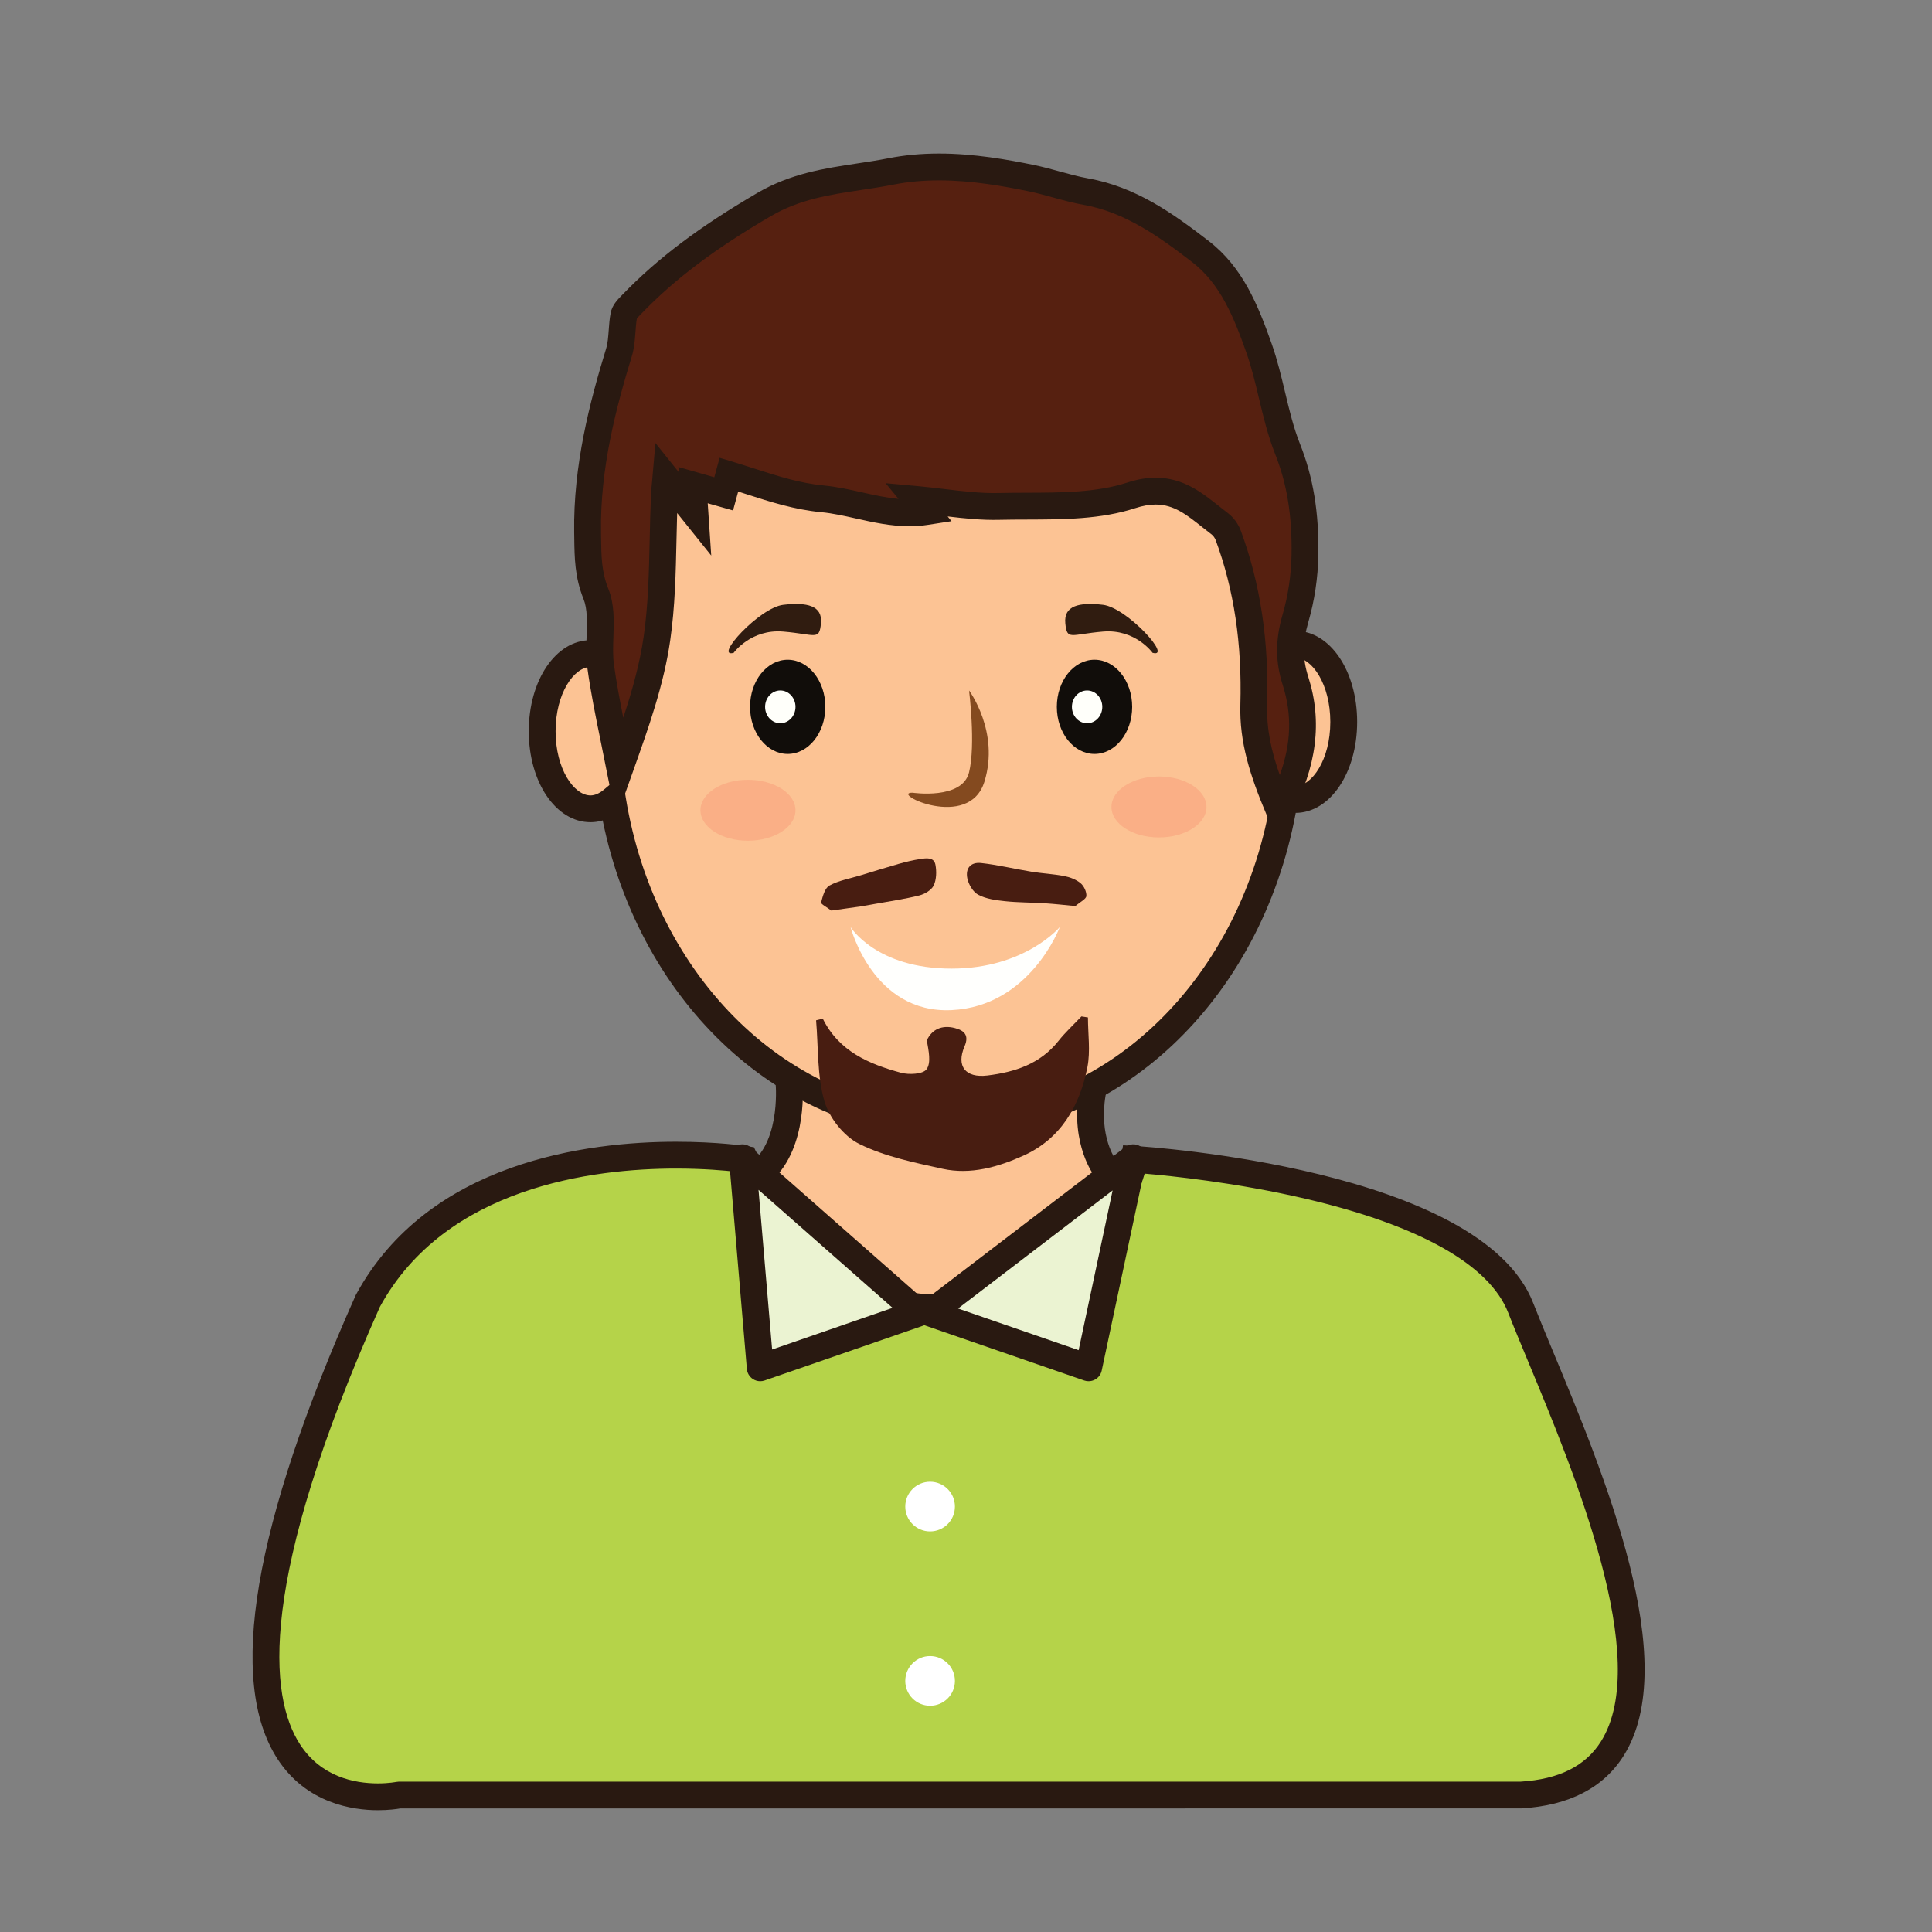
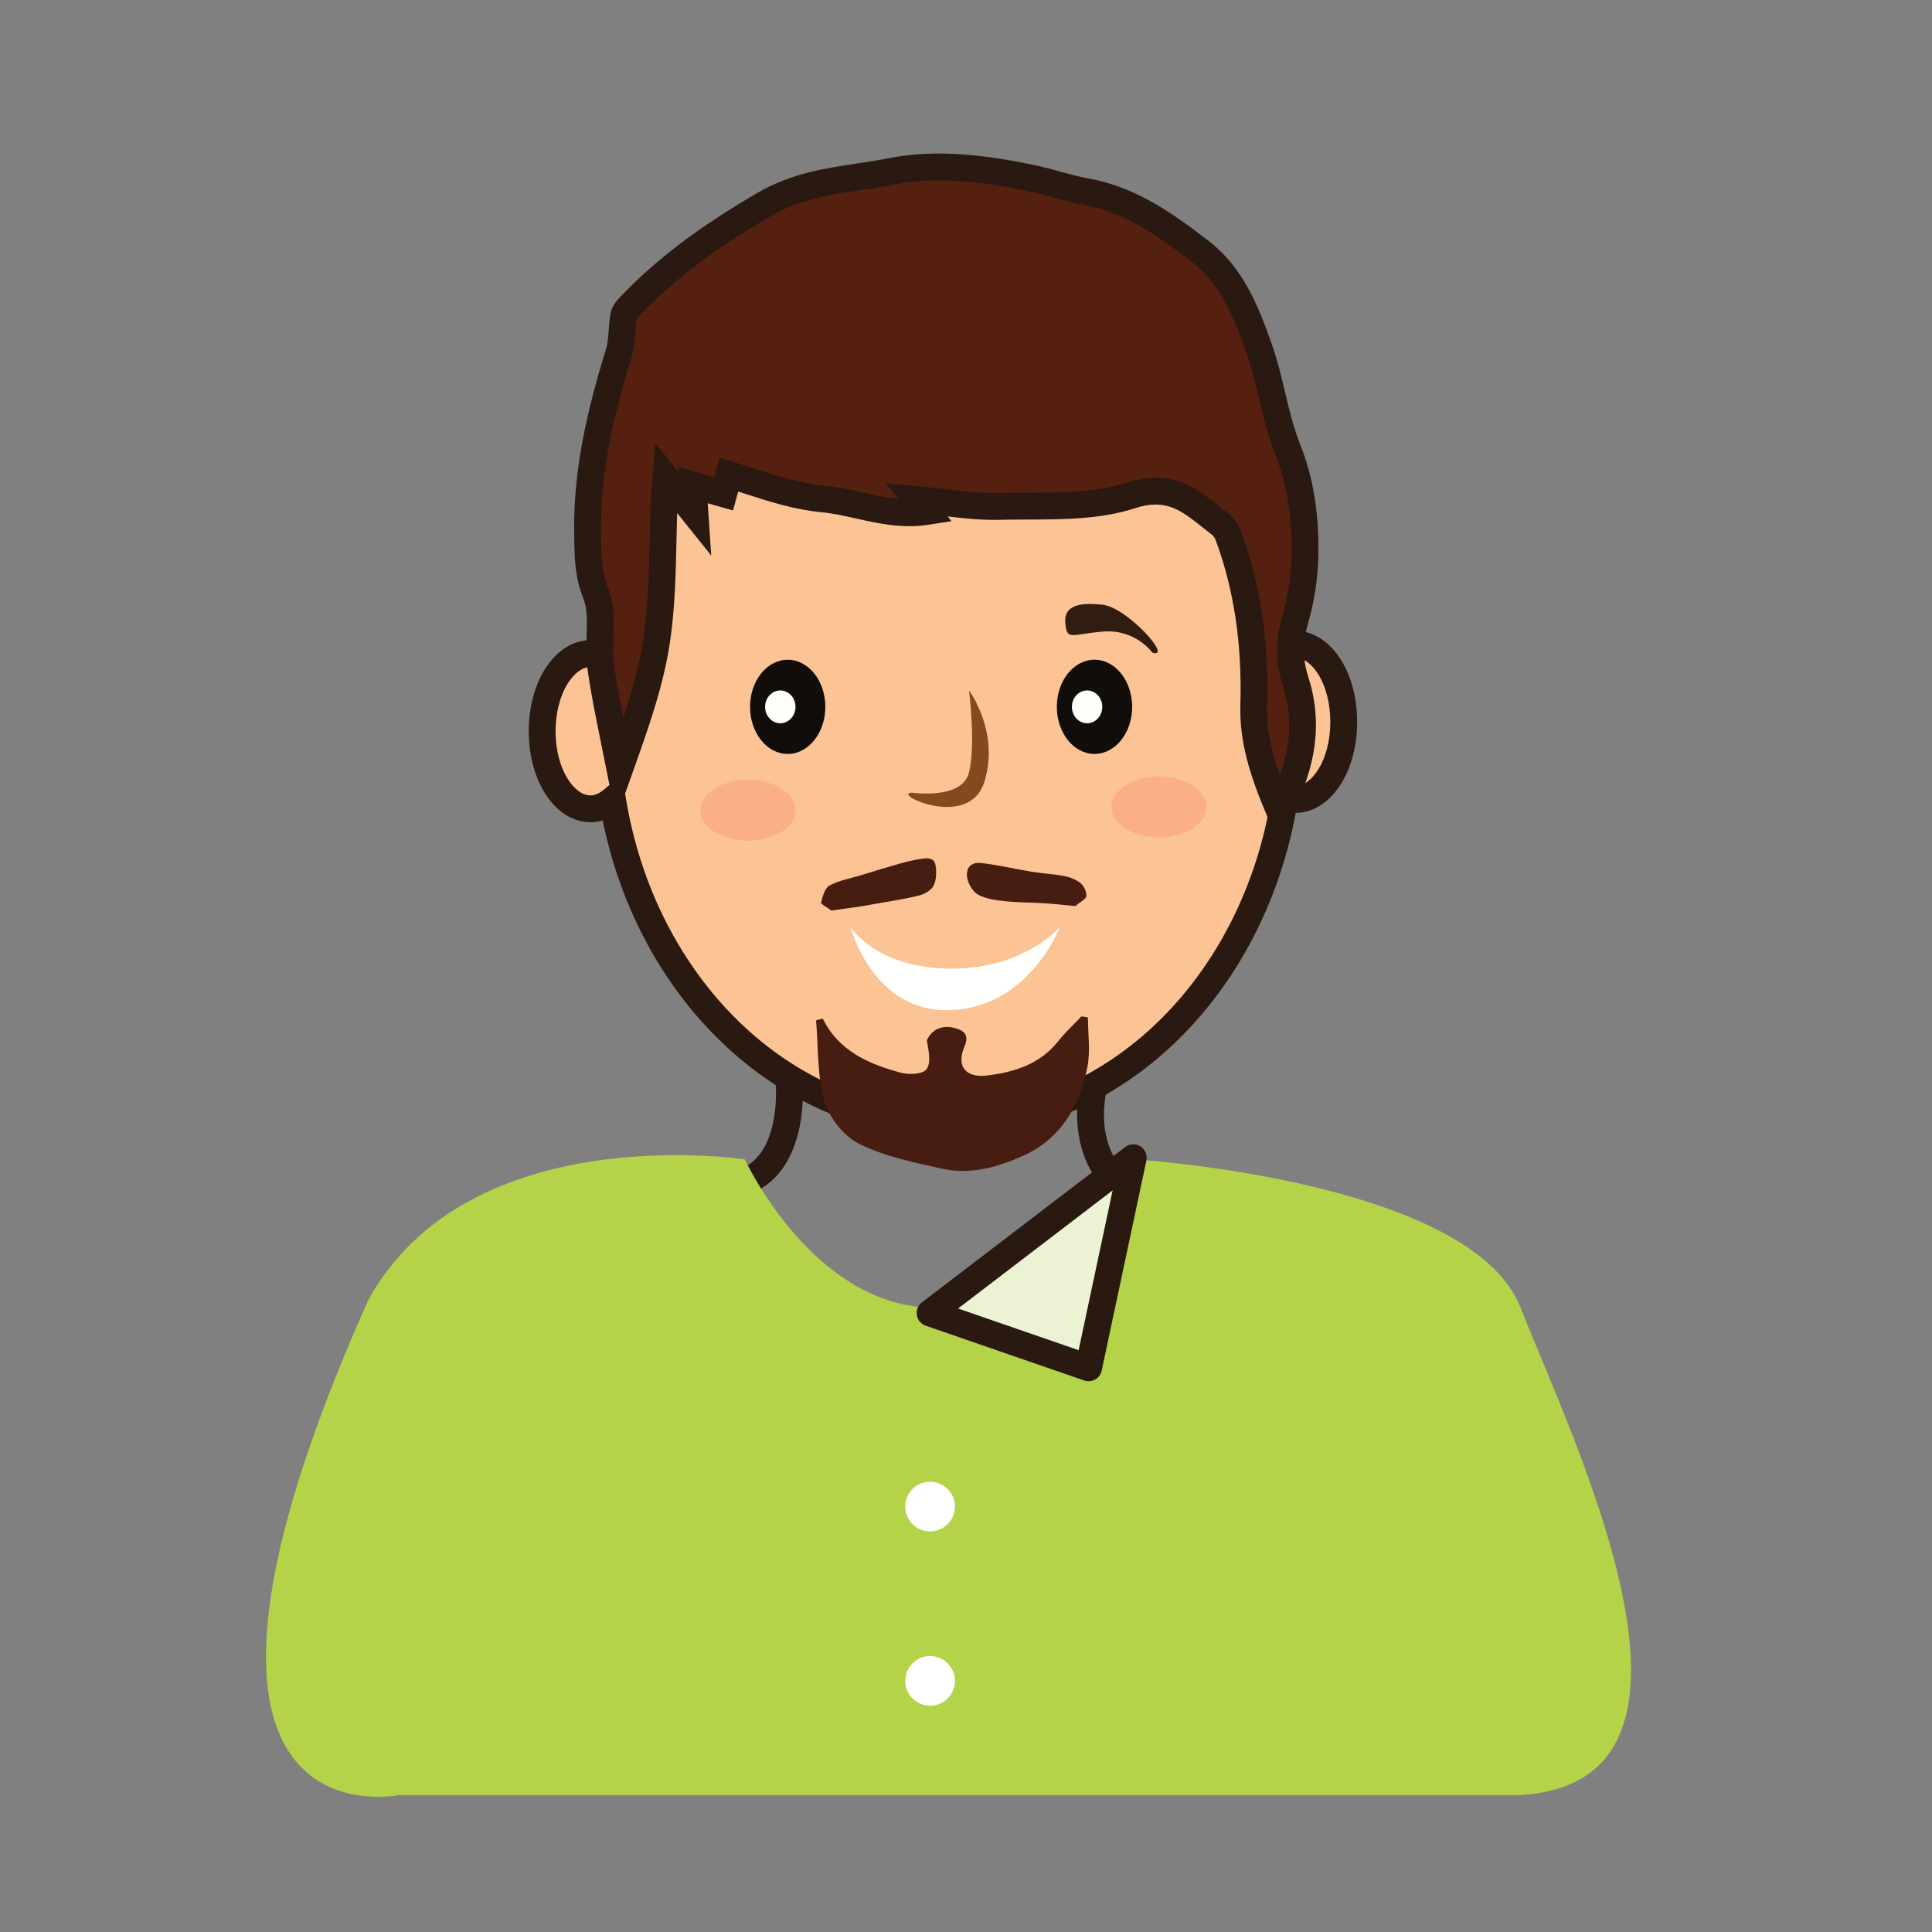
<svg xmlns="http://www.w3.org/2000/svg" version="1.1" id="Layer_1" x="0px" y="0px" width="500px" height="500px" viewBox="0 0 500 500" enable-background="new 0 0 500 500" xml:space="preserve">
  <rect x="0" y="0" width="500" height="500" fill="#808080" stroke="none" />
  <g id="Layer_1_copy_22">
    <g>
      <g>
-         <path fill="#FCC394" d="M204.21,280.471c0,0,1.753,18.819-10.156,24.799c-11.921,5.977-18.938,79.063-18.938,79.063     l143.393,22.228l-15.636-80.203l-17.191-24.609c0,0-5.677-7.91-2.477-21.277C286.396,267.094,204.108,269.727,204.21,280.471z" />
-       </g>
+         </g>
      <g>
        <path fill="#291911" d="M322.862,410.75l-151.513-23.49l0.314-3.26c1.685-17.588,8.183-75.486,20.833-81.832     c9.626-4.834,8.271-21.219,8.257-21.383l-0.012-0.283c-0.012-1.113,0.312-2.781,1.918-4.41     c6.387-6.439,31.584-8.166,45.465-8.166c11.618,0,31.897,0.996,37.146,7.65c1.324,1.67,1.785,3.695,1.309,5.699     c-2.746,11.5,1.749,18.19,1.938,18.477l17.62,25.223l0.142,0.719L322.862,410.75z M178.896,381.41l135.261,20.961l-14.554-74.629     l-16.769-24.006c-0.248-0.338-6.492-9.271-3.045-23.92c-1.239-1.695-10.254-4.947-31.666-4.947     c-21.76,0-37.819,3.404-40.409,5.967c0.22,3.758,0.51,21.205-12.108,27.535C189.507,311.432,182.333,348.011,178.896,381.41z" />
      </g>
    </g>
    <g>
      <g>
        <path fill="#FCC394" d="M335.249,166.741c-1.021,0-2.004,0.247-2.954,0.62c-8.099-47.23-43.878-82.829-86.815-82.829     c-44.066,0-80.505,37.519-87.313,86.603c-1.628-1.236-3.421-1.988-5.344-1.988c-6.907,0-12.509,8.998-12.509,20.091     c0,11.085,5.602,20.08,12.509,20.08c2.067,0,3.989-0.879,5.707-2.311c7.783,47.708,43.723,83.795,86.95,83.795     c43.409,0,79.458-36.405,87.024-84.411c0.887,0.318,1.8,0.514,2.745,0.514c6.908,0,12.514-8.991,12.514-20.08     C347.763,175.735,342.157,166.741,335.249,166.741z" />
      </g>
      <g>
        <path fill="#291911" d="M245.479,294.275c-42.765,0-79.755-34.183-89.502-81.949c-1.029,0.31-2.088,0.463-3.155,0.463     c-8.959,0-15.98-10.345-15.98-23.552c0-13.215,7.021-23.56,15.98-23.56c0.896,0,1.773,0.106,2.646,0.322     c8.77-49.498,45.996-84.938,90.012-84.938c42.729,0,79.918,34.36,89.586,82.208c0.062,0,0.121,0,0.184,0     c8.961,0,15.982,10.348,15.982,23.556c0,13.16-6.977,23.48-15.893,23.551C326.212,259.199,288.9,294.275,245.479,294.275z      M160.975,200.448l0.98,6.001c7.645,46.863,42.772,80.882,83.524,80.882c40.996,0,76.15-34.271,83.596-81.482l0.655-4.146     l3.95,1.42c0.579,0.208,1.094,0.31,1.567,0.31c4.276,0,9.038-6.818,9.038-16.608c0-9.791-4.762-16.616-9.038-16.616     c-0.475,0-1.031,0.125-1.69,0.384l-3.962,1.545l-0.722-4.193c-7.946-46.323-43.021-79.944-83.396-79.944     c-41.882,0-77.158,35.165-83.873,83.612l-0.812,5.872l-4.728-3.585c-1.118-0.852-2.208-1.282-3.244-1.282     c-4.275,0-9.037,6.825-9.037,16.62c0,9.788,4.762,16.612,9.037,16.612c1.115,0,2.286-0.51,3.483-1.506L160.975,200.448z" />
      </g>
    </g>
    <g>
      <path fill="#110D0A" d="M213.596,182.93c0,6.735-4.36,12.192-9.743,12.192c-5.378,0-9.744-5.457-9.744-12.192    c0-6.731,4.366-12.188,9.744-12.188C209.235,170.742,213.596,176.199,213.596,182.93z" />
    </g>
    <g>
      <path fill="#FFFFFA" d="M205.872,182.937c0,2.343-1.76,4.241-3.934,4.241c-2.169,0-3.931-1.898-3.931-4.241    c0-2.349,1.762-4.247,3.931-4.247C204.112,178.69,205.872,180.588,205.872,182.937z" />
    </g>
    <g>
      <ellipse fill="#110D0A" cx="283.255" cy="182.93" rx="9.748" ry="12.192" />
    </g>
    <g>
      <path fill="#FFFFFA" d="M285.271,182.937c0,2.343-1.761,4.241-3.931,4.241c-2.173,0-3.93-1.898-3.93-4.241    c0-2.349,1.757-4.247,3.93-4.247C283.511,178.69,285.271,180.588,285.271,182.937z" />
    </g>
    <g>
      <path fill="#844A1F" d="M236.179,205.151c0,0,12.844,1.911,14.608-5.26c1.773-7.167,0-21.202,0-21.202s7.975,10.693,3.984,23.598    C250.787,215.186,230.048,205.046,236.179,205.151z" />
    </g>
    <g opacity="0.7">
      <g>
        <path fill="#F9A780" d="M205.872,209.698c0,4.354-5.507,7.885-12.301,7.885c-6.787,0-12.298-3.53-12.298-7.885     c0-4.362,5.511-7.892,12.298-7.892C200.365,201.806,205.872,205.336,205.872,209.698z" />
      </g>
    </g>
    <g opacity="0.7">
      <g>
        <ellipse fill="#F9A780" cx="299.94" cy="208.843" rx="12.299" ry="7.888" />
      </g>
    </g>
    <g>
      <path fill="#FFFFFD" d="M220.124,239.906c0,0,5.755,22.469,26.124,21.507c20.365-0.953,28.036-21.507,28.036-21.507    s-8.999,10.771-28.036,10.771C226.687,250.678,220.124,239.906,220.124,239.906z" />
    </g>
    <g>
-       <path fill="#301C10" d="M189.875,168.95c0,0,4.438-6.217,12.844-5.5c8.415,0.718,9.306,2.393,9.744-2.153    c0.44-4.538-3.543-5.491-9.744-4.774C196.528,157.236,184.569,170.389,189.875,168.95z" />
-     </g>
+       </g>
    <g>
      <path fill="#301C10" d="M298.283,168.95c0,0-4.426-6.217-12.84-5.5c-8.414,0.718-9.297,2.393-9.743-2.153    c-0.437-4.538,3.545-5.491,9.743-4.774C291.646,157.236,303.598,170.389,298.283,168.95z" />
    </g>
    <g>
      <path fill="#B5D349" d="M192.756,300.048c0,0,17.741,38.418,49.204,38.418c45.966-3.571,51.608-38.418,51.608-38.418    s87.079,5.359,99.979,38.418c12.901,33.058,57.242,122.631,0,126.09H103.26c0,0-71.756,15.08-8.064-127.872    C121.097,289.033,192.756,300.048,192.756,300.048z" />
-       <path fill="#291911" d="M97.819,468.484c-6.492,0-18.503-1.724-25.999-13.263c-13.079-20.149-6.281-60.508,20.206-119.952    l0.121-0.248c18.702-34.408,59.923-39.541,82.83-39.541c10.761,0,18.005,1.092,18.308,1.141l1.84,0.283l0.785,1.688    c0.163,0.365,17.16,36.298,45.921,36.406c42.628-3.381,48.257-35.183,48.312-35.504l0.504-3.104l3.133,0.193    c3.648,0.223,89.453,5.896,103.006,40.623c1.378,3.535,3.123,7.723,5.061,12.387c13.343,32.062,33.502,80.525,18.4,104.715    c-5.212,8.353-14.125,12.964-26.485,13.709l-290.178,0.009C102.734,468.177,100.648,468.484,97.819,468.484z M98.31,338.221    c-31.663,71.1-28.719,100.819-20.665,113.221c5.422,8.35,13.965,10.104,20.175,10.104c2.809,0,4.716-0.381,4.735-0.385    l0.705-0.074h290.289c9.924-0.604,16.797-4.029,20.811-10.447c13.207-21.155-6.907-69.496-18.924-98.381    c-1.958-4.713-3.723-8.951-5.118-12.531c-4.842-12.397-22.956-22.598-52.389-29.485c-17.938-4.199-35.068-5.943-41.692-6.505    c-1.062,3.613-3.459,9.869-8.502,16.322c-6.959,8.902-20.502,19.928-45.505,21.869l-0.269,0.01    c-29.689,0-47.447-30.826-51.492-38.684c-2.693-0.314-8.299-0.832-15.49-0.832C153.639,302.421,115.33,307.074,98.31,338.221z" />
    </g>
    <g>
-       <polygon fill="#EBF3D2" points="192.12,299.621 196.749,353.988 237.764,339.809   " />
-       <path fill="#291911" d="M196.749,357.46c-0.668,0-1.327-0.188-1.895-0.562c-0.897-0.582-1.477-1.551-1.565-2.614l-4.628-54.373    c-0.119-1.412,0.631-2.754,1.896-3.39c1.264-0.637,2.794-0.442,3.854,0.494l45.648,40.188c0.929,0.815,1.348,2.062,1.112,3.274    c-0.239,1.211-1.105,2.203-2.273,2.611l-41.021,14.182C197.51,357.398,197.129,357.46,196.749,357.46z M196.306,307.934    l3.519,41.321L231,338.475L196.306,307.934z" />
-     </g>
+       </g>
    <g>
      <polygon fill="#EBF3D2" points="293.293,299.621 281.725,353.988 240.706,339.809   " />
      <path fill="#291911" d="M281.725,357.46c-0.379,0-0.766-0.062-1.132-0.188l-41.021-14.182c-1.207-0.418-2.09-1.469-2.289-2.73    c-0.204-1.262,0.302-2.536,1.316-3.311l52.588-40.188c1.153-0.883,2.729-0.953,3.961-0.178c1.229,0.778,1.845,2.233,1.539,3.657    l-11.568,54.371c-0.204,0.976-0.819,1.812-1.688,2.295C282.904,357.309,282.316,357.46,281.725,357.46z M247.952,338.641    l31.194,10.786l8.799-41.354L247.952,338.641z" />
    </g>
    <g>
      <path fill="#FFFFFF" d="M247.131,389.896c0,3.553-2.872,6.428-6.425,6.428c-3.547,0-6.426-2.875-6.426-6.428    c0-3.549,2.879-6.424,6.426-6.424C244.259,383.473,247.131,386.348,247.131,389.896z" />
    </g>
    <g>
      <path fill="#FFFFFF" d="M247.131,435.013c0,3.552-2.872,6.429-6.425,6.429c-3.547,0-6.426-2.877-6.426-6.429    c0-3.547,2.879-6.428,6.426-6.428C244.259,428.585,247.131,431.466,247.131,435.013z" />
    </g>
    <g>
      <path fill="#481D11" d="M212.93,263.615c4.189,8.477,11.961,11.756,20.229,14.008c2.086,0.568,5.727,0.381,6.641-0.906    c1.231-1.722,0.514-4.837,0.06-7.465c1.302-2.871,3.941-4.076,7.295-3.186c2.385,0.625,3.712,1.848,2.464,4.738    c-2.197,5.112,0.228,8.223,5.902,7.532c7.104-0.871,13.677-2.976,18.402-8.938c1.795-2.266,3.961-4.248,5.953-6.354    c0.562,0.094,1.118,0.172,1.682,0.266c0,4.285,0.672,8.705-0.135,12.832c-1.979,10.047-6.873,18.574-16.574,22.939    c-6.522,2.938-13.646,5.008-20.907,3.404c-7.333-1.615-14.93-3.154-21.57-6.441c-3.963-1.957-7.783-6.777-9.02-11.076    c-1.91-6.631-1.545-13.902-2.149-20.912C211.781,263.91,212.354,263.764,212.93,263.615z" />
    </g>
    <g>
      <path fill="#481D11" d="M215.142,235.658c-1.142-0.87-2.741-1.702-2.644-2.09c0.415-1.589,0.965-3.746,2.169-4.393    c2.452-1.33,5.354-1.817,8.068-2.645c3.28-0.992,6.544-2.02,9.838-2.957c1.845-0.522,3.72-0.978,5.609-1.264    c1.52-0.227,3.52-0.545,3.908,1.487c0.324,1.73,0.271,3.833-0.454,5.37c-0.574,1.205-2.327,2.228-3.739,2.581    c-3.829,0.953-7.755,1.51-11.65,2.22c-1.209,0.22-2.417,0.451-3.633,0.632C220.116,234.968,217.609,235.309,215.142,235.658z" />
    </g>
    <g>
      <path fill="#481D11" d="M278.305,234.489c-2.553-0.239-5.236-0.545-7.928-0.722c-3.438-0.224-6.896-0.176-10.312-0.542    c-2.342-0.247-4.849-0.581-6.875-1.648c-1.354-0.713-2.527-2.671-2.846-4.255c-0.538-2.628,0.898-4.26,3.538-3.978    c4.39,0.478,8.709,1.545,13.082,2.255c2.81,0.458,5.677,0.581,8.47,1.125c1.482,0.286,3.071,0.898,4.215,1.84    c0.873,0.726,1.586,2.244,1.498,3.331C281.074,232.7,279.588,233.383,278.305,234.489z" />
    </g>
    <g>
      <g>
        <path fill="#562010" d="M330.978,209.502c-4.083-9.674-6.762-17.883-6.504-26.972c0.429-15.02-1.354-29.781-6.604-43.969     c-0.416-1.124-1.232-2.276-2.187-2.999c-6.702-5.107-12.002-10.926-22.926-7.359c-10.601,3.456-22.731,2.585-34.215,2.858     c-6.955,0.168-13.953-1.124-21.39-1.803c0.866,1.056,1.569,1.911,2.564,3.123c-9.516,1.477-18.059-2.444-26.83-3.28     c-8.559-0.81-16.055-3.806-24.242-6.268c-0.514,1.883-0.919,3.352-1.361,4.974c-2.565-0.728-4.966-1.404-7.92-2.25     c0.15,2.173,0.274,4.003,0.507,7.43c-2.947-3.673-5.014-6.249-7.536-9.397c-0.149,1.697-0.317,3.101-0.38,4.51     c-0.568,12.388-0.176,24.908-1.935,37.112c-1.616,11.258-5.527,22.194-9.61,33.668c-1.69-8.826-3.747-17.612-4.966-26.498     c-0.852-6.206,0.989-13.196-1.225-18.691c-2.215-5.496-2.062-10.592-2.148-15.94c-0.252-16.008,3.459-31.35,8.119-46.532     c0.926-3.032,0.658-6.41,1.254-9.564c0.206-1.083,1.276-2.083,2.116-2.954c10.041-10.401,21.586-18.403,34.197-25.769     c10.705-6.251,21.721-6.382,32.73-8.545c12.191-2.409,24.383-0.767,36.418,1.722c4.746,0.975,9.355,2.64,14.117,3.482     c11.58,2.077,20.806,8.679,29.723,15.57c8.116,6.277,11.854,15.774,15.129,25.074c2.993,8.493,4.056,17.697,7.371,26.031     c3.564,8.977,4.633,18.095,4.469,27.421c-0.095,5.462-0.914,11.052-2.434,16.281c-1.624,5.594-1.819,10.615-0.007,16.267     C338.831,187.328,337.093,198.055,330.978,209.502z" />
      </g>
      <g>
        <path fill="#291911" d="M330.609,217.551l-2.828-6.7c-4.266-10.109-7.049-18.806-6.774-28.42     c0.447-15.863-1.645-29.82-6.394-42.667c-0.196-0.529-0.624-1.135-1.028-1.439c-0.804-0.61-1.584-1.229-2.357-1.841     c-4.157-3.304-7.44-5.91-12.136-5.91c-1.625,0-3.343,0.304-5.257,0.927c-8.903,2.905-18.619,2.933-28.009,2.959     c-2.416,0.008-4.821,0.012-7.201,0.069c-4.452,0.112-8.842-0.341-13.378-0.877l1.005,1.228l-6.002,0.929     c-1.584,0.246-3.235,0.37-4.914,0.37c-4.872,0-9.414-1.012-13.809-1.997c-3.11-0.692-6.04-1.35-8.971-1.628     c-6.958-0.657-13.282-2.693-19.397-4.665c-0.701-0.225-1.407-0.453-2.113-0.679l-1.334,4.892l-6.552-1.857l0.909,13.529     l-8.821-11.001c-0.07,2.287-0.117,4.58-0.169,6.872c-0.184,8.556-0.376,17.405-1.623,26.056     c-1.655,11.536-5.563,22.507-9.7,34.126l-4.275,12.003l-2.479-12.298c-0.507-2.631-1.044-5.264-1.581-7.896     c-1.252-6.119-2.547-12.451-3.416-18.782c-0.382-2.777-0.283-5.567-0.193-8.265c0.126-3.597,0.243-6.99-0.812-9.603     c-2.263-5.609-2.318-10.773-2.381-15.767l-0.02-1.417c-0.271-17.313,4.027-33.78,8.272-47.604     c0.423-1.383,0.536-3.021,0.667-4.755c0.102-1.436,0.209-2.92,0.498-4.436c0.372-2.002,1.765-3.428,2.782-4.47l0.242-0.25     c9.112-9.435,19.888-17.56,34.946-26.355c8.625-5.038,17.346-6.353,25.78-7.624c2.644-0.399,5.377-0.808,8.029-1.33     c4.233-0.837,8.566-1.244,13.252-1.244c9.009,0,17.843,1.589,24.539,2.972c2.279,0.469,4.509,1.083,6.67,1.677     c2.529,0.696,4.926,1.357,7.351,1.786c12.298,2.205,21.794,8.94,31.24,16.24c8.743,6.767,12.692,16.475,16.282,26.666     c1.438,4.08,2.438,8.297,3.414,12.372c1.137,4.764,2.211,9.266,3.91,13.531c3.404,8.579,4.903,17.716,4.715,28.765     c-0.105,5.794-0.992,11.737-2.576,17.189c-1.531,5.275-1.542,9.532-0.028,14.239c3.699,11.549,2.212,23.313-4.542,35.959     L330.609,217.551z M299.092,123.633c7.114,0,11.862,3.768,16.454,7.412c0.737,0.584,1.479,1.174,2.244,1.757     c1.455,1.106,2.676,2.767,3.335,4.557c5.067,13.695,7.294,28.503,6.817,45.269c-0.171,6.056,1.056,11.701,3.264,17.954     c2.973-8.155,3.195-15.695,0.766-23.289c-1.936-6.037-1.942-11.682-0.023-18.295c1.411-4.868,2.208-10.183,2.298-15.371     c0.176-10.1-1.165-18.386-4.224-26.08c-1.884-4.731-3.063-9.689-4.21-14.489c-0.974-4.079-1.896-7.937-3.209-11.672     c-3.231-9.174-6.735-17.875-13.98-23.482c-8.735-6.751-17.468-12.972-28.212-14.898c-2.738-0.485-5.399-1.219-7.978-1.928     c-2.146-0.59-4.17-1.149-6.228-1.571c-6.372-1.316-14.761-2.828-23.138-2.828c-4.226,0-8.12,0.365-11.91,1.112     c-2.809,0.551-5.617,0.975-8.339,1.385c-8.144,1.227-15.836,2.387-23.309,6.75c-14.49,8.461-24.808,16.228-33.456,25.181     l-0.268,0.279c-0.302,0.308-0.789,0.806-0.966,1.075c-0.191,1.083-0.273,2.251-0.363,3.485c-0.146,2.04-0.3,4.151-0.951,6.286     c-4.086,13.31-8.226,29.116-7.966,45.466l0.02,1.441c0.055,4.752,0.104,8.855,1.88,13.252c1.6,3.981,1.451,8.281,1.309,12.436     c-0.086,2.519-0.167,4.895,0.13,7.084c0.632,4.589,1.507,9.241,2.425,13.819c2.347-7.111,4.276-14.023,5.284-21.013     c1.184-8.238,1.367-16.872,1.554-25.223c0.082-3.854,0.168-7.71,0.34-11.552c0.048-1.002,0.142-2.004,0.252-3.101l0.89-10.179     l6.038,7.531l-0.091-1.333l9.289,2.653l1.372-5.031l3.414,1.026c1.91,0.575,3.78,1.179,5.64,1.777     c6.029,1.941,11.722,3.771,17.927,4.36c3.361,0.32,6.652,1.055,9.834,1.766c3.24,0.725,6.354,1.42,9.488,1.7l-3.337-4.061     l8.269,0.752c2.373,0.218,4.7,0.494,6.999,0.767c4.879,0.582,9.444,1.128,13.991,1.022c2.429-0.057,4.889-0.064,7.352-0.07     c8.854-0.027,18.014-0.054,25.873-2.617C294.297,124.048,296.723,123.633,299.092,123.633z" />
      </g>
    </g>
  </g>
</svg>